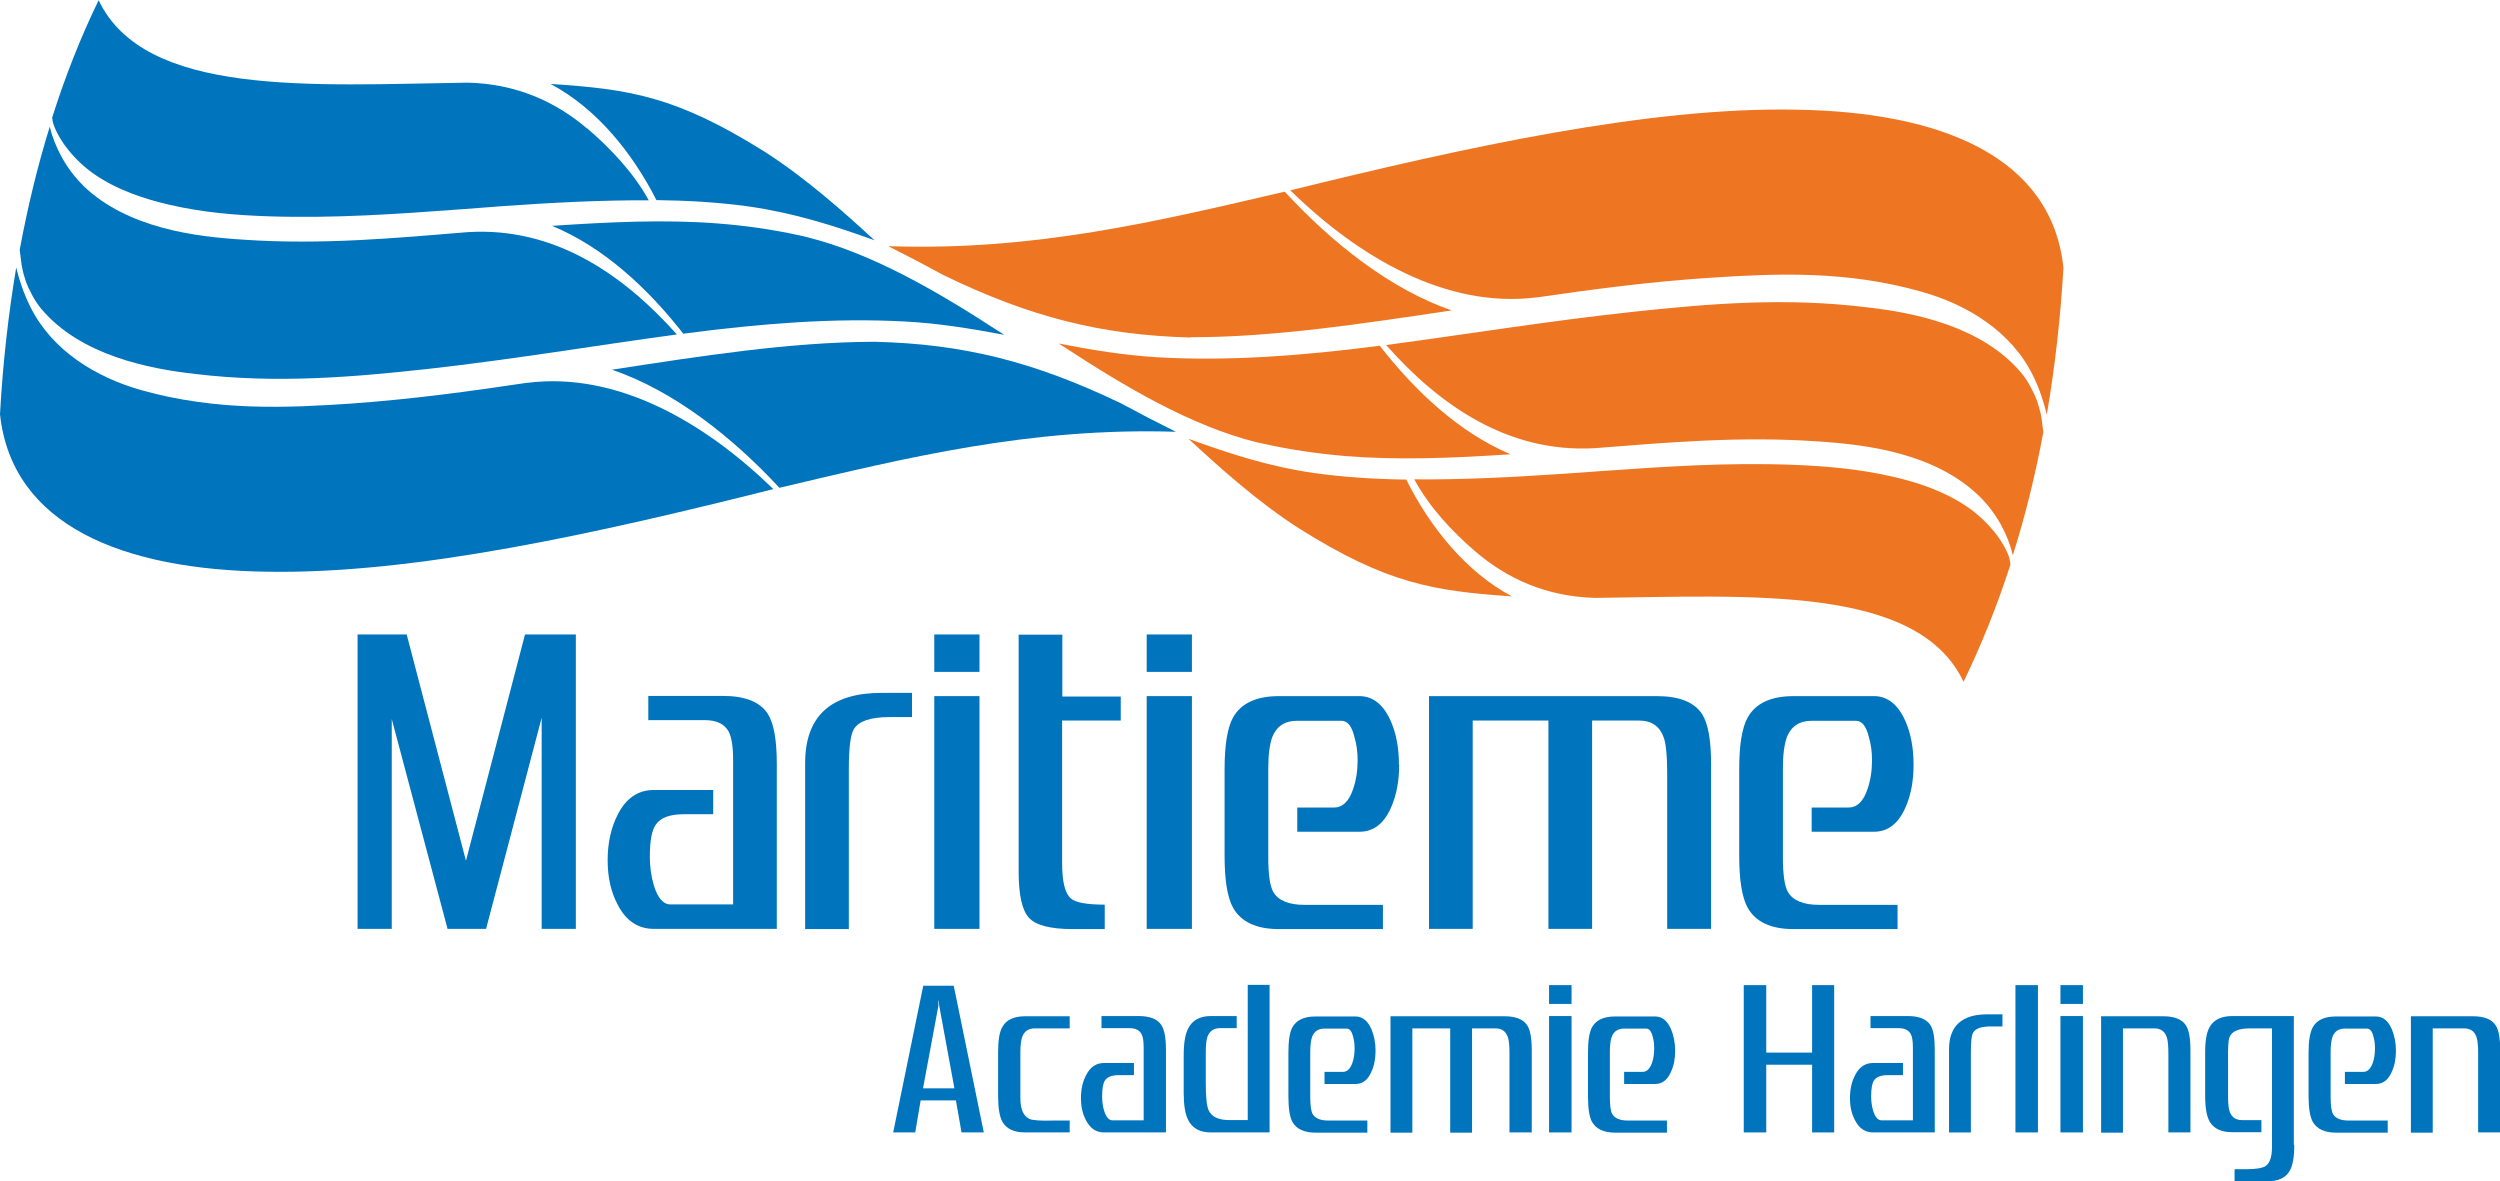
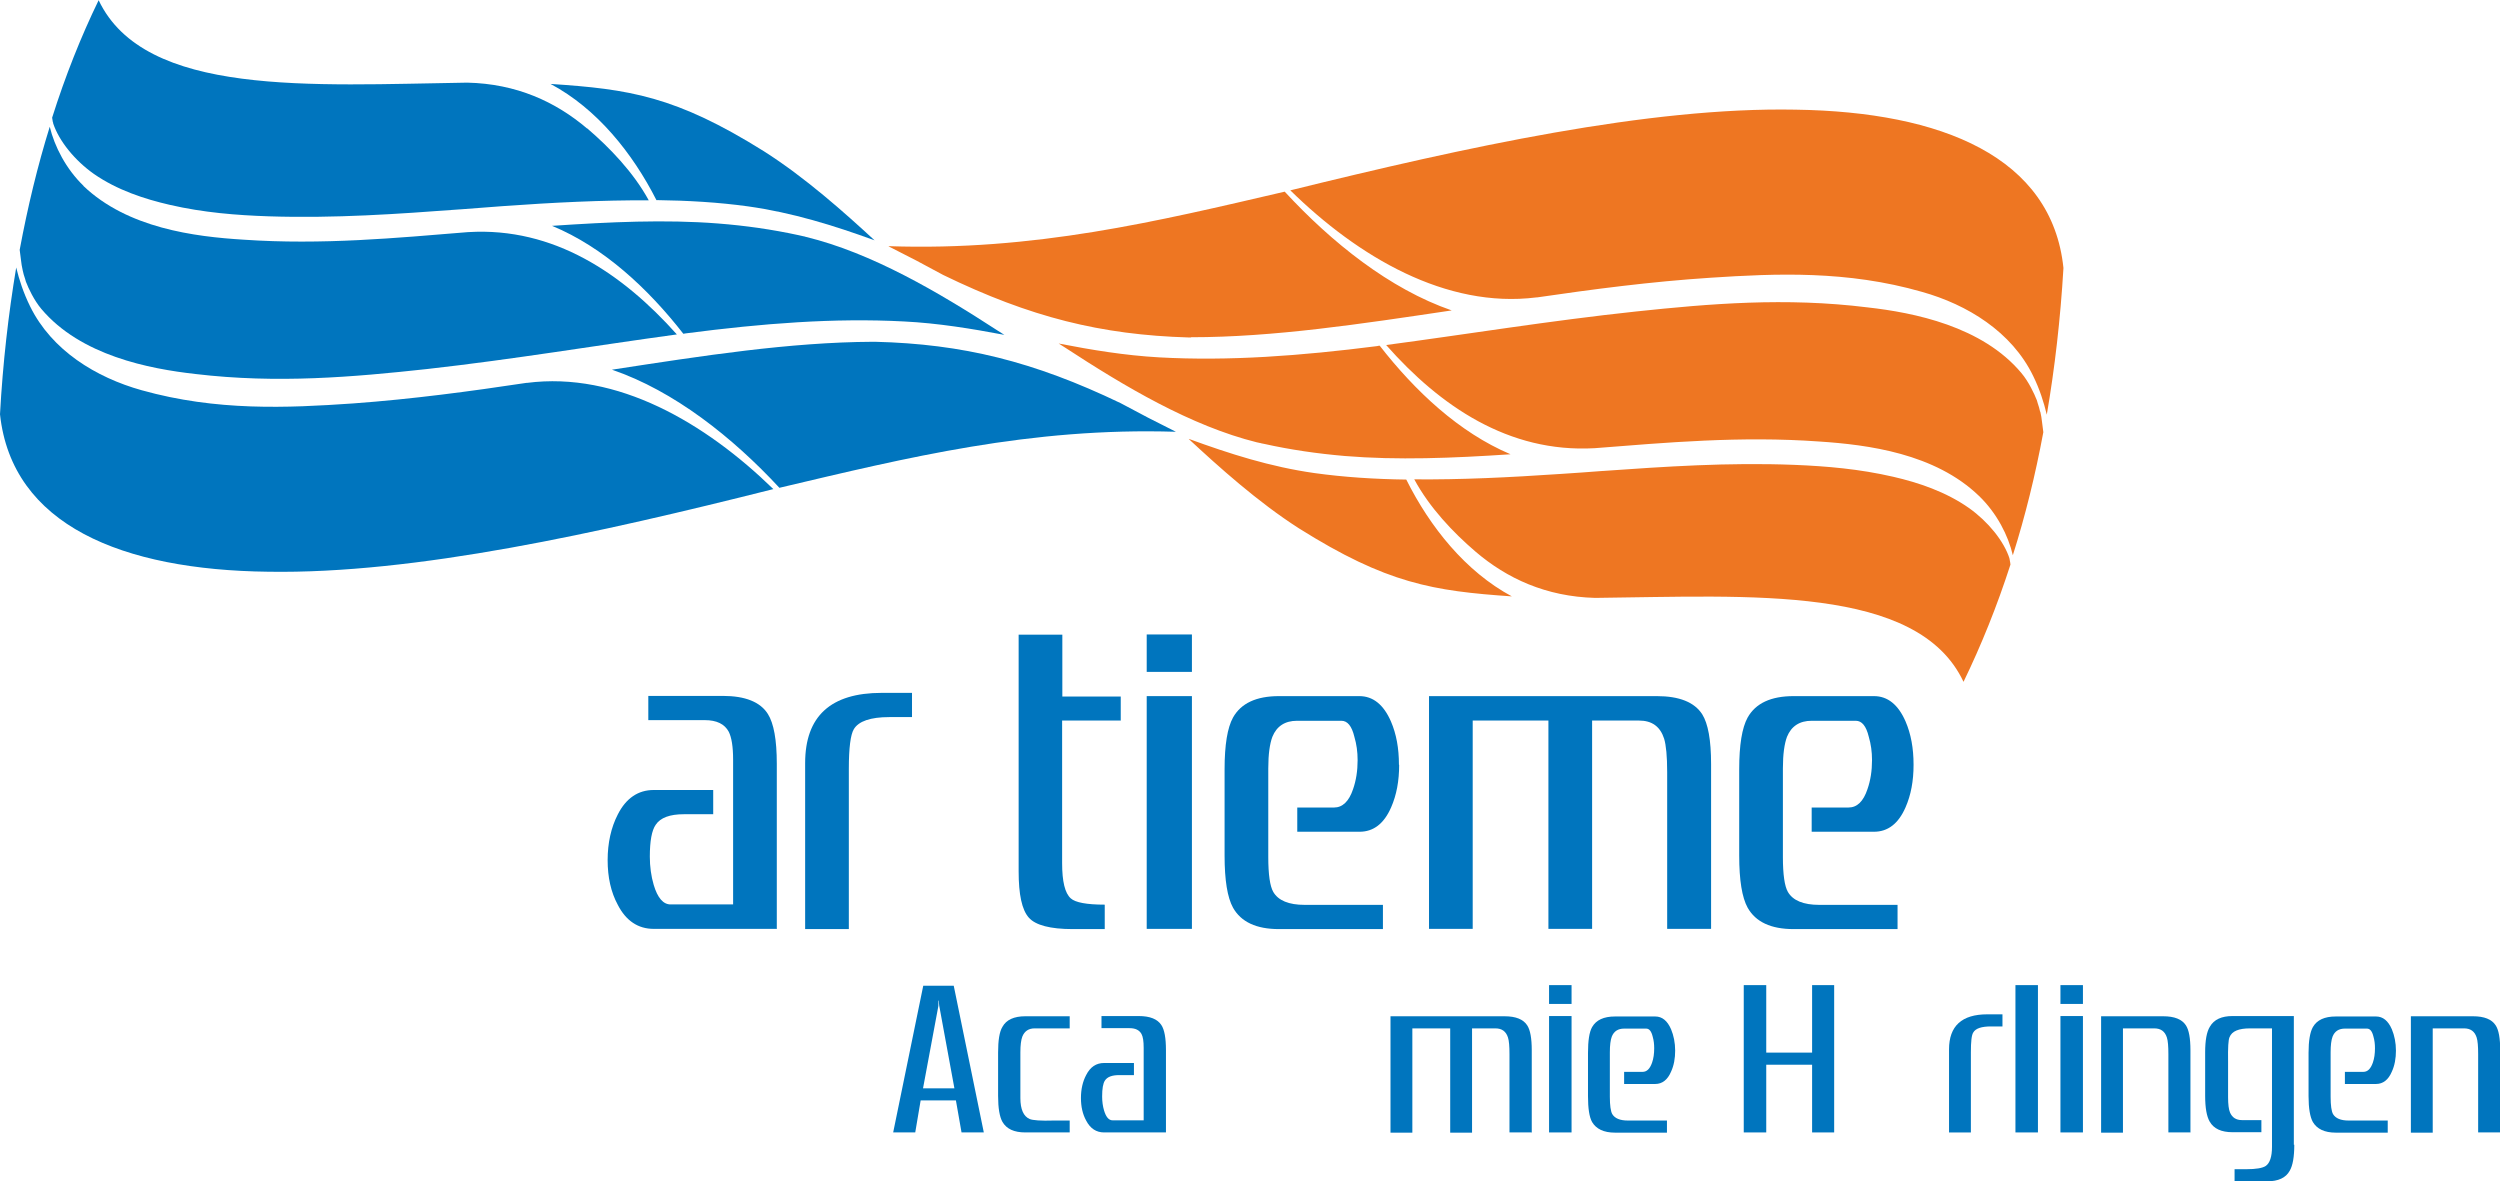
<svg xmlns="http://www.w3.org/2000/svg" id="Laag_2" data-name="Laag 2" viewBox="0 0 115.57 54.61">
  <defs>
    <style>
      .cls-1 {
        fill: #0075be;
      }

      .cls-2 {
        fill: #ee7622;
      }
    </style>
  </defs>
  <g id="DESIGN">
    <g>
-       <polygon class="cls-1" points="26.62 42.94 25.04 42.94 25.04 33.18 22.47 42.94 20.69 42.94 18.11 33.24 18.11 42.94 16.53 42.94 16.53 29.33 18.8 29.33 21.54 39.79 24.27 29.33 26.62 29.33 26.62 42.94" />
      <path class="cls-1" d="m35.92,42.94h-5.7c-.72,0-1.28-.37-1.66-1.11-.32-.59-.47-1.28-.47-2.07s.16-1.51.47-2.11c.38-.75.94-1.13,1.66-1.13h2.75v1.12h-1.35c-.66,0-1.09.16-1.31.49-.18.26-.27.75-.27,1.47,0,.46.06.9.18,1.31.18.6.44.9.78.9h2.89v-6.7c0-.59-.07-1.02-.2-1.28-.19-.36-.56-.54-1.11-.54h-2.61v-1.12h3.44c1.04,0,1.74.28,2.09.84.27.43.41,1.19.41,2.3v7.61Z" />
      <path class="cls-1" d="m42.15,33.15h-1.04c-.87,0-1.42.19-1.64.56-.15.25-.23.86-.23,1.83v7.41h-2.02v-7.67c0-2.17,1.18-3.25,3.54-3.25h1.4v1.12Z" />
-       <path class="cls-1" d="m45.28,31.06h-2.09v-1.73h2.09v1.73Zm0,11.88h-2.09v-10.76h2.09v10.76Z" />
      <path class="cls-1" d="m51.8,33.31h-2.7v6.59c0,.85.13,1.39.4,1.63.21.19.73.29,1.57.29v1.13h-1.48c-1.04,0-1.72-.18-2.03-.53-.32-.36-.47-1.07-.47-2.14v-10.94h2.02v2.86h2.7v1.12Z" />
      <path class="cls-1" d="m55.1,31.06h-2.09v-1.73h2.09v1.73Zm0,11.88h-2.09v-10.76h2.09v10.76Z" />
      <path class="cls-1" d="m64.68,35.36c0,.74-.12,1.39-.37,1.96-.33.76-.82,1.13-1.46,1.13h-2.88v-1.12h1.7c.39,0,.69-.28.88-.85.14-.4.21-.85.21-1.34,0-.39-.05-.74-.15-1.08-.12-.5-.32-.74-.6-.74h-2.05c-.56,0-.94.25-1.14.74-.12.32-.19.8-.19,1.46v4.1c0,.81.08,1.35.23,1.61.23.4.72.6,1.45.6h3.62v1.12h-4.81c-1.04,0-1.75-.33-2.12-.99-.26-.47-.39-1.27-.39-2.41v-3.99c0-1.12.13-1.92.39-2.39.37-.66,1.08-.99,2.12-.99h3.72c.63,0,1.12.39,1.46,1.17.25.58.37,1.24.37,2" />
      <path class="cls-1" d="m79.09,42.94h-2.02v-7.25c0-.73-.05-1.24-.14-1.54-.18-.56-.56-.84-1.16-.84h-2.17v9.63h-2.02v-9.63h-3.5v9.63h-2.02v-10.76h10.53c1.04,0,1.74.28,2.1.84.27.43.41,1.19.41,2.3v7.61Z" />
      <path class="cls-1" d="m88.46,35.36c0,.74-.12,1.39-.37,1.96-.33.76-.82,1.13-1.46,1.13h-2.88v-1.12h1.7c.4,0,.69-.28.88-.85.14-.4.21-.85.21-1.34,0-.39-.05-.74-.15-1.08-.12-.5-.32-.74-.6-.74h-2.04c-.56,0-.94.25-1.14.74-.12.32-.19.8-.19,1.46v4.1c0,.81.08,1.35.23,1.61.23.4.72.6,1.45.6h3.62v1.12h-4.81c-1.04,0-1.75-.33-2.12-.99-.26-.47-.39-1.27-.39-2.41v-3.99c0-1.12.13-1.92.39-2.39.37-.66,1.08-.99,2.12-.99h3.72c.63,0,1.12.39,1.46,1.17.25.58.37,1.24.37,2" />
      <path class="cls-1" d="m45.47,52.35h-1.02l-.26-1.48h-1.63l-.25,1.48h-1.02l1.39-6.78h1.41l1.39,6.78Zm-1.35-2.04l-.7-3.81c-.01-.08-.02-.15-.02-.24h-.02c0,.12,0,.2,0,.24l-.71,3.81h1.46Z" />
      <path class="cls-1" d="m49.45,52.35h-2.05c-.52,0-.87-.16-1.06-.49-.13-.23-.2-.63-.2-1.2v-2c0-.56.06-.96.2-1.19.18-.33.54-.49,1.06-.49h2.05v.56h-1.62c-.28,0-.47.13-.57.38-.06.16-.09.4-.09.73v2.11c0,.53.15.85.43.97.14.06.51.09,1.13.07h.72v.56Z" />
      <path class="cls-1" d="m53.89,52.35h-2.85c-.36,0-.64-.18-.83-.55-.16-.29-.24-.64-.24-1.04s.08-.76.24-1.06c.19-.38.47-.56.83-.56h1.38v.56h-.68c-.33,0-.55.08-.66.25-.09.13-.13.38-.13.74,0,.23.03.45.09.65.09.3.22.45.39.45h1.44v-3.35c0-.3-.03-.51-.1-.64-.1-.18-.28-.27-.55-.27h-1.3v-.56h1.72c.52,0,.87.14,1.05.42.14.21.21.6.21,1.15v3.81Z" />
-       <path class="cls-1" d="m58.69,52.35h-2.71c-.51,0-.86-.19-1.05-.57-.14-.27-.21-.69-.21-1.24v-1.76c0-.56.07-.98.21-1.24.19-.38.54-.57,1.05-.57h1.19v.56h-.77c-.29,0-.48.13-.58.39-.05.14-.08.39-.08.74v1.37c0,.66.04,1.09.13,1.29.14.31.46.46.97.46h.84v-6.25h1.01v6.81Z" />
-       <path class="cls-1" d="m63.59,48.56c0,.37-.06.7-.19.98-.16.38-.41.57-.73.57h-1.44v-.56h.85c.2,0,.34-.14.44-.42.07-.2.1-.42.1-.67,0-.19-.02-.37-.07-.54-.06-.25-.16-.37-.3-.37h-1.02c-.28,0-.47.12-.57.37-.06.16-.09.4-.09.73v2.05c0,.41.04.67.11.8.12.2.36.3.72.3h1.81v.56h-2.4c-.52,0-.88-.17-1.06-.49-.13-.23-.19-.63-.19-1.2v-2c0-.56.06-.96.19-1.19.19-.33.54-.49,1.06-.49h1.86c.31,0,.56.2.73.59.12.29.19.62.19,1" />
      <path class="cls-1" d="m70.79,52.35h-1.01v-3.62c0-.36-.02-.62-.07-.77-.09-.28-.28-.42-.58-.42h-1.08v4.82h-1.01v-4.82h-1.75v4.82h-1.01v-5.38h5.27c.52,0,.87.14,1.05.42.14.21.21.6.21,1.15v3.81Z" />
      <path class="cls-1" d="m72.65,46.41h-1.04v-.87h1.04v.87Zm0,5.94h-1.04v-5.38h1.04v5.38Z" />
      <path class="cls-1" d="m77.44,48.56c0,.37-.06.7-.19.98-.16.38-.41.57-.73.57h-1.44v-.56h.85c.2,0,.34-.14.44-.42.07-.2.1-.42.1-.67,0-.19-.02-.37-.07-.54-.06-.25-.16-.37-.3-.37h-1.02c-.28,0-.47.12-.57.37-.06.16-.09.4-.09.73v2.05c0,.41.04.67.11.8.12.2.36.3.72.3h1.81v.56h-2.4c-.52,0-.87-.17-1.06-.49-.13-.23-.19-.63-.19-1.2v-2c0-.56.06-.96.19-1.19.19-.33.54-.49,1.06-.49h1.86c.32,0,.56.2.73.59.12.29.19.62.19,1" />
      <polygon class="cls-1" points="84.79 52.35 83.77 52.35 83.77 49.22 81.65 49.22 81.65 52.35 80.61 52.35 80.61 45.54 81.65 45.54 81.65 48.66 83.77 48.66 83.77 45.54 84.79 45.54 84.79 52.35" />
-       <path class="cls-1" d="m89.44,52.35h-2.85c-.36,0-.64-.18-.83-.55-.16-.29-.24-.64-.24-1.04s.08-.76.24-1.06c.19-.38.47-.56.83-.56h1.38v.56h-.68c-.33,0-.55.08-.66.25-.09.13-.13.38-.13.74,0,.23.03.45.09.65.09.3.22.45.39.45h1.45v-3.35c0-.3-.03-.51-.1-.64-.1-.18-.28-.27-.56-.27h-1.3v-.56h1.72c.52,0,.87.14,1.05.42.14.21.2.6.2,1.15v3.81Z" />
      <path class="cls-1" d="m92.56,47.45h-.52c-.44,0-.71.09-.82.28-.08.12-.11.43-.11.92v3.7h-1.01v-3.84c0-1.08.59-1.62,1.77-1.62h.7v.56Z" />
      <rect class="cls-1" x="93.17" y="45.54" width="1.04" height="6.81" />
      <path class="cls-1" d="m96.29,46.41h-1.04v-.87h1.04v.87Zm0,5.94h-1.04v-5.38h1.04v5.38Z" />
      <path class="cls-1" d="m101.25,52.35h-1.01v-3.62c0-.36-.02-.62-.07-.77-.09-.28-.28-.42-.58-.42h-1.45v4.82h-1.01v-5.38h2.87c.52,0,.87.14,1.05.42.14.21.21.6.21,1.15v3.81Z" />
      <path class="cls-1" d="m106.06,52.92c0,.56-.07.96-.21,1.2-.18.33-.53.49-1.05.49h-1.5v-.56h.54c.45,0,.75-.05.9-.15.19-.13.29-.43.29-.88v-5.48h-1.02c-.52,0-.83.13-.94.4-.06.12-.08.5-.07,1.11v1.67c0,.33.03.57.09.71.1.23.28.35.55.35h.9v.56h-1.33c-.52,0-.87-.16-1.06-.49-.14-.24-.21-.64-.21-1.2v-2c0-.55.07-.95.22-1.19.19-.33.54-.49,1.05-.49h2.83v5.95Z" />
      <path class="cls-1" d="m110.76,48.56c0,.37-.06.7-.19.98-.16.38-.41.57-.73.57h-1.44v-.56h.85c.2,0,.34-.14.44-.42.07-.2.1-.42.1-.67,0-.19-.02-.37-.07-.54-.06-.25-.16-.37-.3-.37h-1.02c-.28,0-.47.12-.57.37-.06.16-.09.4-.09.73v2.05c0,.41.04.67.11.8.12.2.36.3.72.3h1.81v.56h-2.4c-.52,0-.87-.17-1.06-.49-.13-.23-.2-.63-.2-1.2v-2c0-.56.07-.96.2-1.19.19-.33.54-.49,1.06-.49h1.86c.32,0,.56.2.73.59.12.29.19.62.19,1" />
      <path class="cls-1" d="m115.57,52.35h-1.01v-3.62c0-.36-.02-.62-.07-.77-.09-.28-.28-.42-.58-.42h-1.45v4.82h-1.01v-5.38h2.87c.52,0,.87.14,1.05.42.14.21.21.6.21,1.15v3.81Z" />
      <path class="cls-2" d="m58.22,20.47c.07.02.15.04.22.05,1.21.27,2.45.45,3.73.56,2.43.2,4.97.1,7.66-.08-2.39-1.01-4.42-2.93-6.05-5.02-.04,0-.08.01-.12.02-3.53.45-6.85.7-10.08.52-1.58-.09-3.1-.34-4.64-.64.1.06.2.13.3.19,2.74,1.79,5.81,3.62,8.87,4.38.04,0,.08.02.12.03m-3.18-4.89c3.84,0,7.83-.61,12.06-1.24-2.87-.99-5.56-3.15-7.72-5.49-5.93,1.38-11.58,2.75-18.31,2.52,0,0,0,0,0,.01.86.43,1.7.87,2.52,1.32,4.03,1.96,7.31,2.77,11.34,2.89.04,0,.08,0,.12,0m9.95,6.57c1.1,2.2,2.74,4.25,4.88,5.4-3.64-.25-5.78-.59-9.85-3.15-1.9-1.22-3.69-2.83-5.08-4.12,0,0,0,0,0-.01,1.89.69,3.76,1.29,5.81,1.58,1.37.19,2.78.28,4.24.3m27.89,3.66c-.26-.82-1-1.72-1.87-2.34-1.08-.76-2.34-1.18-3.51-1.45-1.56-.36-3.08-.49-4.57-.55-3.06-.12-5.98.08-8.82.28,0,0,0,0,0,0,0,0-.01,0-.02,0-.66.05-1.32.1-1.97.14-2.36.16-4.62.27-6.76.25.7,1.3,1.79,2.45,2.83,3.34,1.45,1.24,3.26,2.08,5.53,2.14,7.2-.08,14.92-.61,17.03,3.88.82-1.69,1.55-3.5,2.17-5.42,0-.06-.02-.13-.03-.19,0-.02,0-.05-.02-.08m-9.87-20.76c6.75.1,11.84,2.19,12.37,7.32-.14,2.36-.4,4.62-.77,6.78-.14-.58-.33-1.18-.63-1.79-.99-2.04-3.04-3.3-5.15-3.89-3.45-.99-6.72-.85-9.77-.65-2.76.18-5.42.53-8.02.91-.01,0-.02,0-.03,0-4.17.52-8.23-1.87-11.37-4.95,8.12-2,16.57-3.86,23.36-3.73m11.31,13.96c.04.17.06.31.08.48.02.16.04.32.06.47-.37,1.99-.84,3.89-1.41,5.69-.21-.91-.74-1.95-1.56-2.74-2.04-1.97-5.13-2.37-7.4-2.52-3.63-.26-7.06.05-10.38.31,0,0,0,0-.01,0-3.96.22-7.13-1.95-9.62-4.77,3.69-.49,7.53-1.12,11.55-1.55,3.4-.36,6.92-.66,10.7-.19,2.14.24,5.31.87,7.12,3.04.33.39.6.97.7,1.23,0-.02.03.09.05.16.04.12.09.27.11.39" />
      <path class="cls-1" d="m.75,12.36c-.36,2.16-.62,4.42-.75,6.79.55,5.13,5.65,7.2,12.4,7.28,6.79.11,15.24-1.78,23.35-3.82-3.15-3.07-7.22-5.45-11.39-4.91-.01,0-.02,0-.03,0-2.59.39-5.26.75-8.01.95-3.04.21-6.31.36-9.77-.61-2.11-.59-4.16-1.84-5.16-3.88-.3-.61-.5-1.21-.64-1.79m53.61,7.59c-6.74-.21-12.4,1.19-18.33,2.59-2.17-2.34-4.87-4.48-7.74-5.46,4.23-.65,8.21-1.27,12.05-1.29.04,0,.08,0,.12,0,4.03.1,7.31.9,11.35,2.84.83.45,1.68.89,2.55,1.32" />
      <path class="cls-1" d="m31.71,15.41s-.08.01-.12.02c-1.63-2.09-3.68-4-6.07-4.99,2.68-.18,5.23-.3,7.66-.11,1.29.1,2.53.28,3.73.54.07.02.15.03.22.05.04,0,.08.02.12.03,3.05.74,6.14,2.56,8.88,4.34.1.06.2.13.3.19-1.54-.29-3.06-.54-4.64-.62-3.23-.17-6.55.09-10.08.55" />
      <path class="cls-1" d="m3.85,8.59c2.05,1.96,5.14,2.35,7.41,2.49,3.64.25,7.06-.08,10.38-.35,0,0,0,0,.01,0,3.96-.24,7.14,1.93,9.64,4.73-3.68.5-7.53,1.15-11.55,1.6-3.4.37-6.92.68-10.7.23-2.14-.24-5.31-.85-7.13-3.01-.33-.39-.6-.96-.7-1.23,0,.02-.03-.09-.05-.16-.04-.12-.09-.27-.11-.39-.04-.17-.06-.31-.08-.48-.02-.16-.04-.32-.06-.47.37-1.99.83-3.89,1.39-5.69.22.91.75,1.95,1.57,2.74" />
      <path class="cls-1" d="m27.14,5.93c1.04.89,2.14,2.03,2.85,3.33-2.14-.01-4.4.1-6.76.27-.65.05-1.31.1-1.97.15h-.02s0,0,0,0c-2.83.21-5.76.42-8.82.32-1.48-.05-3.01-.17-4.57-.53-1.17-.27-2.43-.68-3.51-1.43-.88-.62-1.61-1.52-1.88-2.33,0-.03-.01-.06-.02-.08-.01-.07-.02-.13-.03-.19.61-1.93,1.33-3.74,2.15-5.43,2.13,4.48,9.84,3.92,17.04,3.81,2.27.05,4.08.88,5.54,2.12" />
      <path class="cls-1" d="m30.35,9.26c-1.11-2.19-2.76-4.24-4.9-5.38,3.64.24,5.78.56,9.86,3.11,1.92,1.22,3.73,2.84,5.12,4.12-1.9-.69-3.79-1.28-5.85-1.57-1.37-.19-2.78-.27-4.24-.29" />
    </g>
  </g>
</svg>